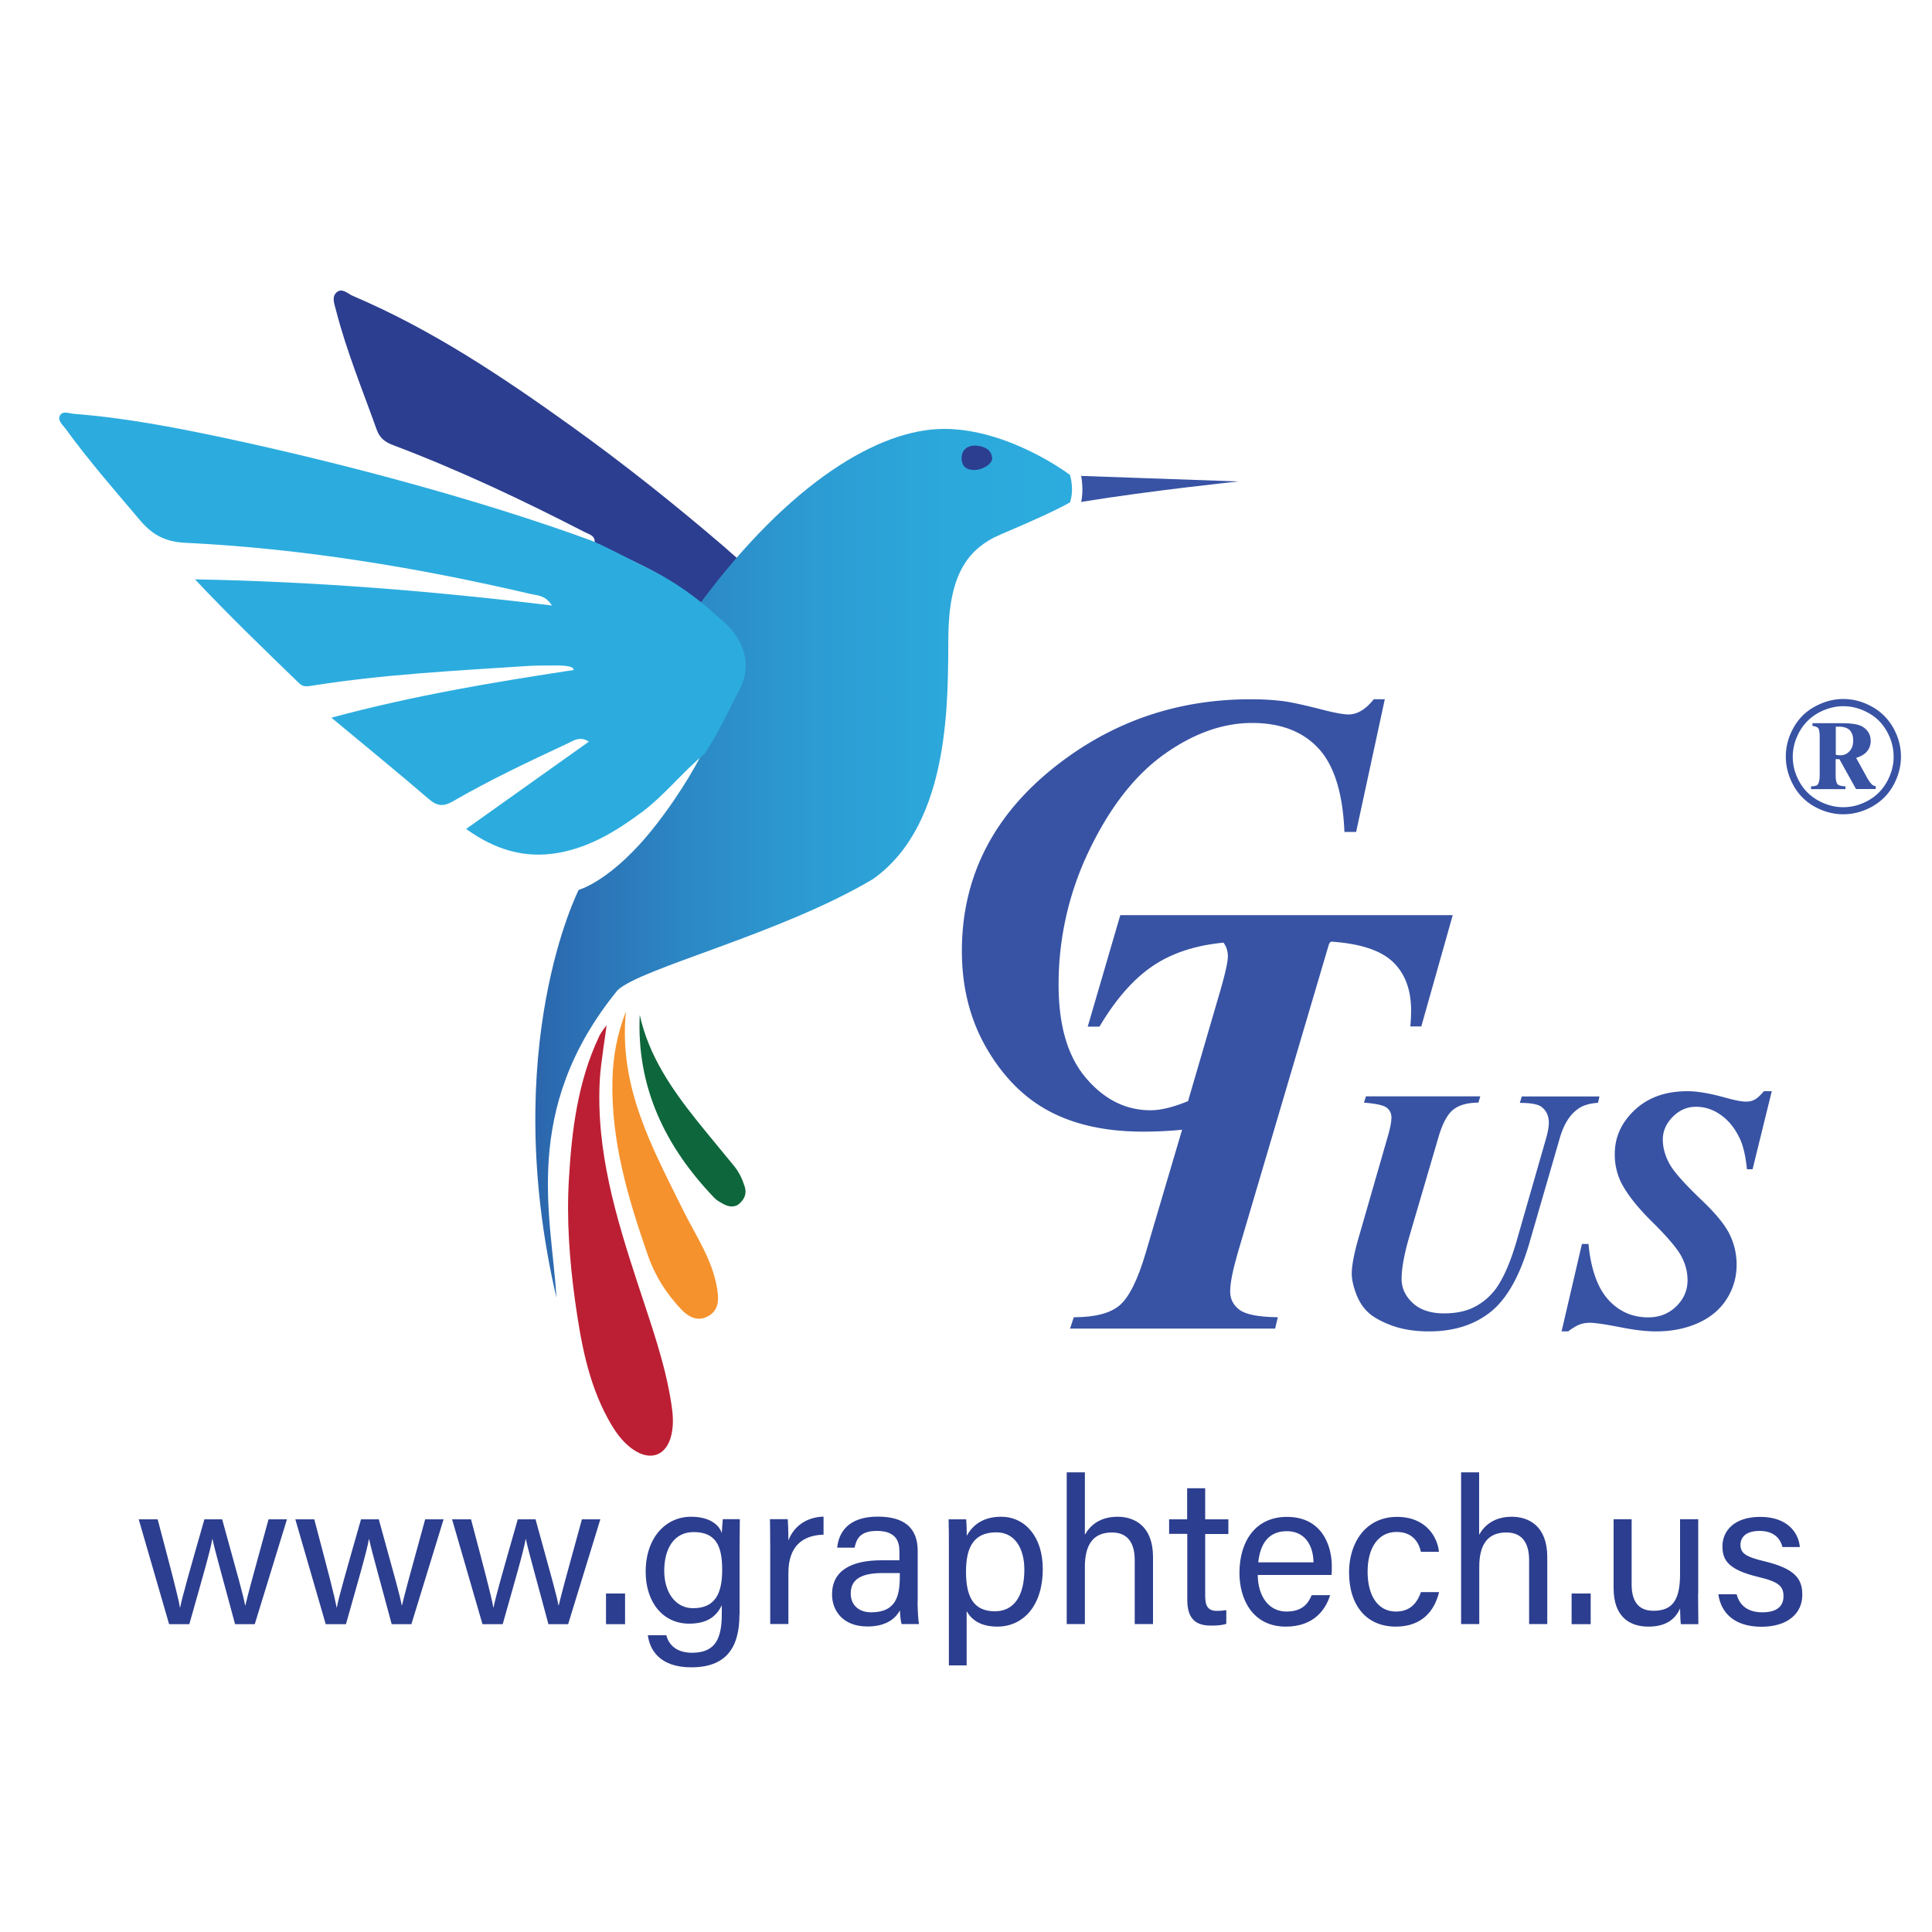
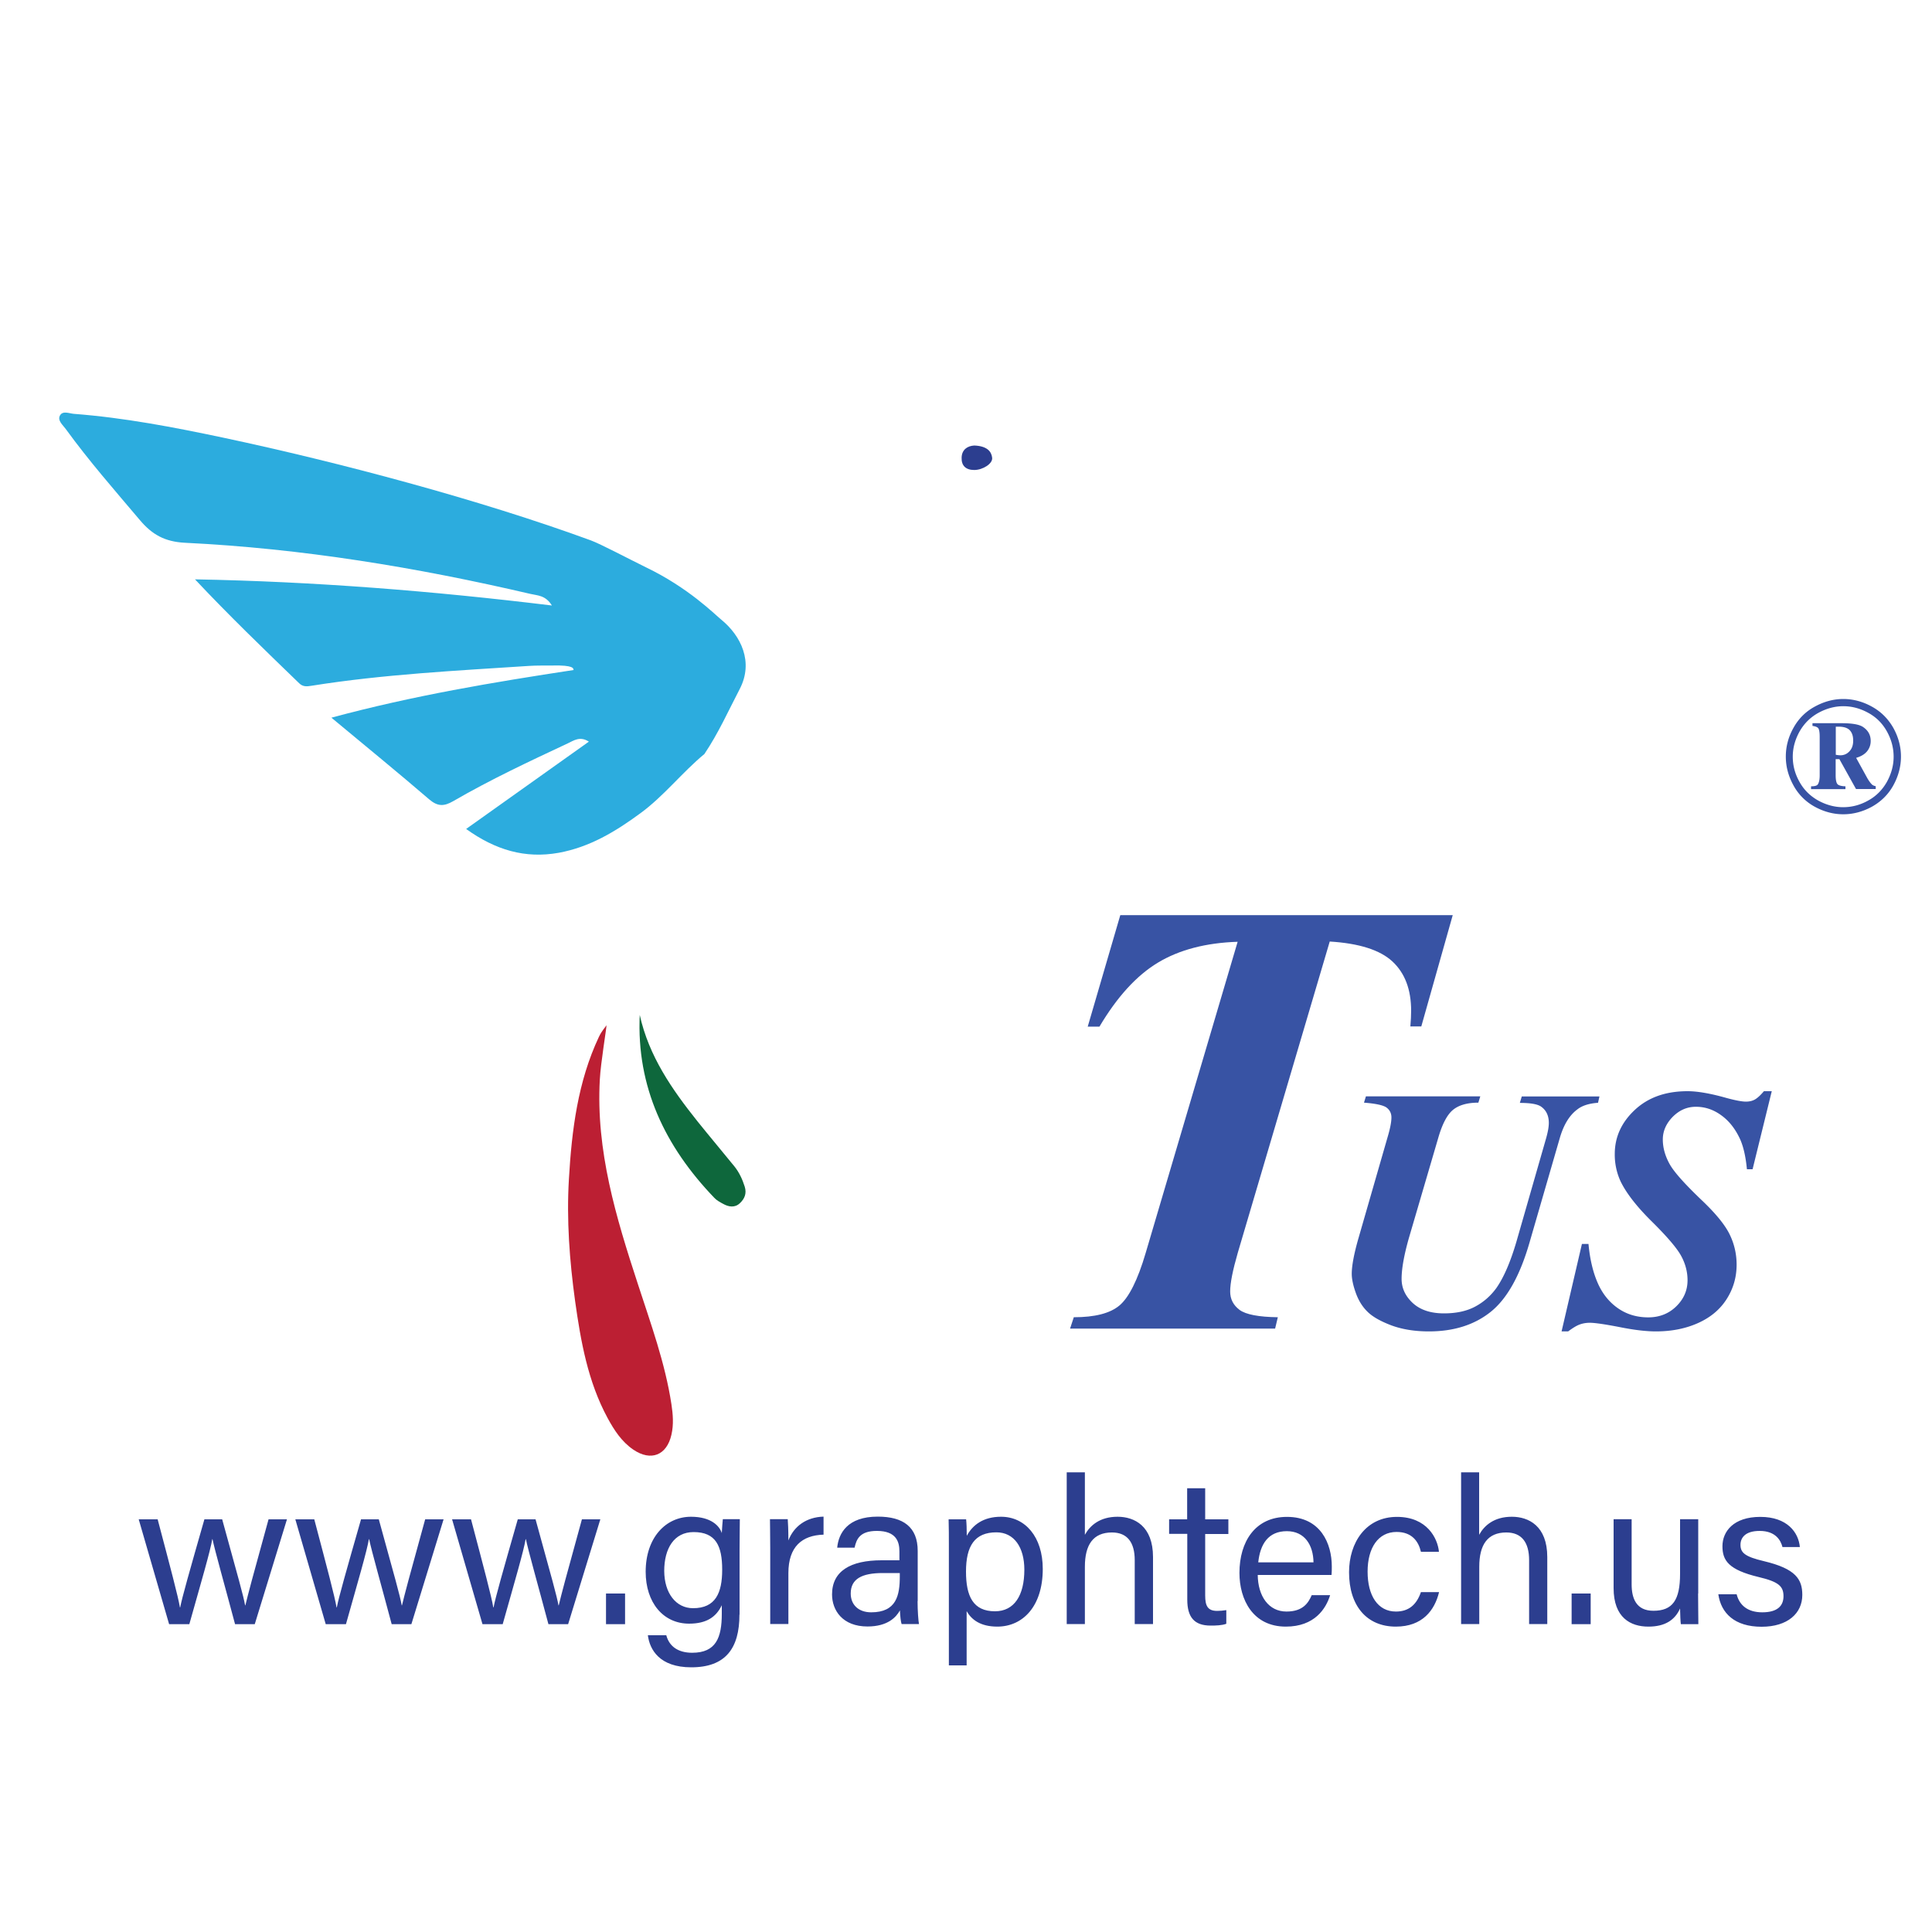
<svg xmlns="http://www.w3.org/2000/svg" version="1.1" id="Layer_1" x="0" y="0" viewBox="0 0 150 150" style="enable-background:new 0 0 150 150">
  <style>.st0{fill:#2c3e8f}.st1{fill:#3853a4}</style>
-   <path class="st0" d="M57.27 43.37c-.52.68-1.38 1.37-1.85 2.21-.21.37-.63.93-.86 1.29-1.61-1.04-2.83-2.04-4.41-2.82-1.32-.65-2.65-1.3-3.98-1.94.04-.54-.43-.62-.76-.79-4.85-2.5-9.78-4.83-14.89-6.76-.64-.24-1.04-.55-1.28-1.22-1.1-3.08-2.35-6.11-3.16-9.28-.12-.46-.34-1 .04-1.35.44-.4.88.1 1.29.27 6.08 2.59 11.54 6.23 16.88 10.06 4.09 2.93 8.02 6.06 11.84 9.33.26.24.87.76 1.14 1z" />
-   <path class="st1" d="m107.52 54.27-2.23 10.32h-.91c-.12-3-.79-5.16-2.01-6.48-1.22-1.32-2.94-1.98-5.16-1.98-2.25 0-4.52.8-6.79 2.41-2.27 1.61-4.21 4.08-5.82 7.41a23.876 23.876 0 0 0-2.41 10.52c0 3.16.71 5.57 2.13 7.23 1.42 1.67 3.09 2.5 5.01 2.5.8 0 1.77-.24 2.91-.71l2.47-8.46c.41-1.41.62-2.34.62-2.79 0-.59-.25-1.08-.75-1.48-.5-.4-1.36-.6-2.57-.6l.24-.88h13.84l-.21.88c-.82.06-1.47.22-1.93.47-.46.25-.83.64-1.1 1.15-.16.29-.4 1.07-.73 2.32l-2.91 9.88c-3.31 1.25-6.8 1.88-10.46 1.88-2.82 0-5.22-.51-7.2-1.54-1.98-1.03-3.62-2.66-4.92-4.88-1.3-2.22-1.95-4.76-1.95-7.6 0-6.05 2.69-11.04 8.08-14.96 4.21-3.06 8.99-4.59 14.34-4.59.92 0 1.77.05 2.56.15.59.08 1.62.3 3.09.68.94.24 1.59.35 1.94.35.69 0 1.34-.39 1.97-1.18h.86z" />
  <path class="st1" d="M86.98 71.05h25.81l-2.44 8.64h-.85c.04-.45.06-.85.06-1.21 0-1.65-.48-2.92-1.44-3.82-.96-.9-2.59-1.42-4.88-1.56L96.1 97.27c-.39 1.35-.59 2.35-.59 3 0 .59.24 1.06.73 1.43.49.36 1.48.55 2.97.57l-.21.88H83.08l.29-.88c1.63 0 2.81-.3 3.54-.91.73-.61 1.42-1.97 2.04-4.08l7.14-24.16c-2.47.08-4.53.62-6.19 1.62-1.66 1-3.17 2.66-4.54 4.97h-.91l2.53-8.66z" />
  <path class="st1" d="M118.15 85.13h6.03l-.11.49c-.7.05-1.23.22-1.6.51-.61.45-1.06 1.18-1.36 2.2l-2.37 8.18c-.74 2.55-1.74 4.33-3 5.34-1.26 1.01-2.86 1.52-4.8 1.52-1.11 0-2.08-.16-2.92-.47-.84-.32-1.46-.67-1.85-1.06-.4-.39-.7-.88-.91-1.47-.21-.59-.31-1.08-.31-1.47 0-.62.17-1.54.52-2.76l2.25-7.81c.21-.7.31-1.22.31-1.57 0-.33-.13-.58-.38-.77-.25-.18-.83-.31-1.75-.38l.15-.49h8.88l-.15.49c-.86 0-1.52.19-1.97.56-.45.37-.83 1.09-1.14 2.16l-2.29 7.81c-.37 1.31-.56 2.36-.56 3.15 0 .72.29 1.34.87 1.88.58.53 1.38.8 2.42.8.95 0 1.75-.17 2.41-.52.66-.35 1.21-.83 1.66-1.45.58-.83 1.09-2.02 1.55-3.58l2.32-8.08c.13-.47.2-.85.2-1.16 0-.54-.19-.96-.57-1.24-.27-.21-.83-.31-1.68-.31l.15-.5zM137.56 84.72l-1.49 6.06h-.44c-.09-.95-.26-1.71-.51-2.29-.37-.82-.86-1.45-1.47-1.89-.61-.45-1.27-.67-1.98-.67-.69 0-1.28.26-1.8.78-.51.52-.77 1.11-.77 1.76 0 .64.18 1.28.53 1.91.35.63 1.2 1.57 2.52 2.83 1.06 1.01 1.77 1.88 2.13 2.61.36.73.55 1.52.55 2.37 0 .96-.25 1.84-.76 2.65-.51.81-1.24 1.43-2.21 1.87-.97.44-2.07.66-3.3.66-.75 0-1.7-.11-2.84-.34-1.14-.22-1.91-.33-2.29-.33-.29 0-.56.05-.8.14-.24.09-.53.27-.88.53h-.51l1.58-6.79h.51c.11 1.19.35 2.2.72 3.04.37.84.9 1.49 1.58 1.96s1.46.7 2.34.7c.87 0 1.6-.29 2.18-.86.58-.57.87-1.24.87-2.02 0-.66-.17-1.3-.5-1.9-.33-.6-1.08-1.48-2.25-2.64-1.17-1.15-1.98-2.19-2.43-3.1a4.94 4.94 0 0 1-.47-2.16c0-1.32.52-2.46 1.56-3.43 1.04-.97 2.4-1.45 4.09-1.45.76 0 1.76.17 3 .52.73.2 1.24.29 1.53.29.26 0 .49-.05.69-.16.2-.11.44-.33.71-.65h.61zM143.11 54.27c.75 0 1.49.19 2.2.58.72.39 1.27.94 1.68 1.65.4.72.6 1.46.6 2.24 0 .77-.2 1.52-.59 2.23-.39.71-.95 1.26-1.66 1.66-.71.39-1.46.59-2.23.59s-1.51-.2-2.22-.59a4.12 4.12 0 0 1-1.65-1.66c-.39-.71-.59-1.45-.59-2.23s.2-1.53.6-2.24c.4-.72.96-1.27 1.67-1.65.72-.39 1.45-.58 2.19-.58zm0 .56c-.65 0-1.29.17-1.92.51-.62.34-1.11.82-1.47 1.45-.35.63-.53 1.28-.53 1.96 0 .68.17 1.33.52 1.95.34.62.83 1.1 1.45 1.45.62.34 1.27.52 1.94.52.68 0 1.33-.17 1.95-.52.62-.34 1.1-.83 1.45-1.45.34-.62.52-1.27.52-1.95 0-.67-.17-1.33-.52-1.96-.35-.63-.83-1.11-1.46-1.45-.62-.34-1.26-.51-1.93-.51zm-2.39 1.32h2.29c.77 0 1.3.09 1.6.27.42.27.63.63.63 1.11 0 .3-.09.56-.28.8-.19.23-.47.4-.85.51l.87 1.58c.13.22.25.39.38.51.07.05.16.09.27.11v.22h-1.53l-1.29-2.32h-.29v1.25c0 .36.05.58.14.69.09.1.3.16.62.17v.22h-2.67v-.22c.26 0 .43-.04.51-.13.1-.13.16-.37.16-.73V57.2c0-.34-.04-.56-.11-.66-.07-.09-.22-.15-.45-.18v-.21zm1.81 2.45c.15.03.27.04.36.04.27 0 .51-.1.7-.31.2-.21.29-.48.29-.83 0-.36-.09-.62-.27-.81-.18-.18-.46-.27-.84-.27h-.24v2.18z" />
  <path d="M46.57 83.81c-.31 5.53 1.26 10.71 2.95 15.87 1 3.08 2.12 6.13 2.61 9.35.12.79.18 1.58 0 2.36-.36 1.6-1.59 2.09-2.96 1.16-.91-.62-1.49-1.52-2-2.46-1.53-2.83-2.08-5.95-2.52-9.08-.43-3.13-.67-6.3-.48-9.47.22-3.79.69-7.56 2.33-11.04.22-.46.45-.69.59-.9-.02.37-.45 2.92-.52 4.21z" style="fill:#bc1f33" />
-   <path d="M48.6 78.52C48 84.4 50.67 89.16 53.06 94c.98 1.98 2.26 3.81 2.62 6.06.13.82.15 1.62-.65 2.1-.83.5-1.58.09-2.13-.49-1.15-1.22-2.03-2.57-2.6-4.21-1.54-4.43-2.87-8.88-2.75-13.63.04-1.77.35-3.5 1.05-5.31z" style="fill:#f5922d" />
  <path d="M49.67 78.8c.71 3.21 2.51 5.79 4.49 8.27.94 1.17 1.91 2.32 2.86 3.49.37.46.62 1 .8 1.57.17.54-.02.95-.37 1.28-.39.38-.88.3-1.32.05-.24-.13-.5-.27-.68-.47-3.81-3.97-6.04-8.6-5.78-14.19z" style="fill:#0e673c" />
  <linearGradient id="SVGID_1_" gradientUnits="userSpaceOnUse" x1="41.563" y1="67.032" x2="83.235" y2="67.032">
    <stop offset="0" style="stop-color:#2c66ac" />
    <stop offset=".046" style="stop-color:#2c6cb1" />
    <stop offset=".283" style="stop-color:#2c88c4" />
    <stop offset=".521" style="stop-color:#2c9cd3" />
    <stop offset=".76" style="stop-color:#2ca8db" />
    <stop offset="1" style="stop-color:#2cacde" />
  </linearGradient>
-   <path d="M44.93 69.09s-6.24 12.21-1.73 31.66c-.33-6.13-2.84-14.55 4.74-23.86 1.78-1.73 12.62-4.35 19.84-8.64 6.13-4.35 5.8-14.21 5.85-18.9.06-4.68 1.45-6.74 4.07-7.86 2.62-1.11 4.31-1.89 5.37-2.48.36-1.05 0-2.14 0-2.14s-4.7-3.57-9.77-3.57c-5.07 0-11.98 4.18-18.9 13.49-1.11 1.67 1.95 7.47 1.95 7.47s-1.34 4.56-5.44 9.81c-3.37 4.33-5.98 5.02-5.98 5.02z" style="fill:url(#SVGID_1_)" />
-   <path class="st1" d="M83.94 36.95s.22 1.07 0 2.02c5.46-.89 12.22-1.59 12.22-1.59l-12.22-.43z" />
  <path class="st0" d="M75.64 34.59c-.54.03-.97.33-.98.95-.02.61.32.95.98.95.67 0 1.45-.5 1.39-.95-.05-.45-.35-.91-1.39-.95z" />
  <path d="M54.69 58.54c-1.71 1.41-3.16 3.28-4.97 4.6-1.93 1.42-3.93 2.63-6.34 3.07-2.62.47-4.92-.22-7.19-1.85 3.21-2.28 6.33-4.51 9.53-6.78-.69-.45-1.18-.08-1.63.13-3.01 1.41-6.02 2.82-8.9 4.49-.73.42-1.21.42-1.87-.14-2.43-2.09-4.91-4.11-7.59-6.34 6.37-1.72 12.57-2.75 18.8-3.7-.01-.12.03-.39-1.66-.35-.59.01-1.19-.01-1.78.03-5.64.37-11.3.65-16.89 1.54-.37.06-.68.1-.98-.2-2.73-2.64-5.46-5.27-8.08-8.06 9.29.17 18.42.9 27.71 2.03-.5-.81-1.13-.77-1.67-.9-8.83-2.06-17.76-3.53-26.82-3.97-1.57-.08-2.55-.64-3.49-1.75-1.97-2.33-3.98-4.62-5.77-7.09-.22-.3-.65-.65-.45-1.03.21-.41.72-.17 1.08-.14 3.92.3 7.77 1.04 11.6 1.85 8.98 1.91 19.9 4.81 28.53 7.97.77.28 2.95 1.44 4.28 2.09 3.33 1.6 5.34 3.65 5.86 4.07 1.53 1.25 2.52 3.28 1.44 5.37-.91 1.75-1.66 3.44-2.75 5.06z" style="fill:#2cacde" />
  <g>
    <path class="st0" d="M12.24 117.96c1.01 3.82 1.59 6 1.73 6.84h.02c.14-.75.72-2.79 1.88-6.84h1.38c1.27 4.61 1.65 5.94 1.78 6.68h.02c.21-.87.53-2.09 1.8-6.68h1.43l-2.5 8.14h-1.53c-.79-2.97-1.57-5.72-1.75-6.6h-.02c-.14.88-.87 3.37-1.78 6.6h-1.57l-2.36-8.14h1.47zM24.4 117.96c1.01 3.82 1.59 6 1.73 6.84h.02c.14-.75.72-2.79 1.88-6.84h1.38c1.27 4.61 1.65 5.94 1.78 6.68h.02c.21-.87.53-2.09 1.8-6.68h1.43l-2.5 8.14h-1.53c-.79-2.97-1.57-5.72-1.75-6.6h-.02c-.14.88-.87 3.37-1.78 6.6h-1.57l-2.36-8.14h1.47zM36.57 117.96c1.01 3.82 1.59 6 1.73 6.84h.02c.14-.75.72-2.79 1.88-6.84h1.38c1.27 4.61 1.65 5.94 1.78 6.68h.02c.21-.87.53-2.09 1.8-6.68h1.43l-2.5 8.14h-1.53c-.79-2.97-1.57-5.72-1.75-6.6h-.02c-.14.88-.87 3.37-1.78 6.6h-1.57l-2.36-8.14h1.47zM47.05 126.1v-2.38h1.48v2.38h-1.48zM57.41 125.36c0 2.62-1.08 4.09-3.74 4.09-2.47 0-3.23-1.38-3.37-2.49h1.43c.24.9.96 1.36 2.01 1.36 1.85 0 2.3-1.17 2.3-3.03v-.66c-.43.9-1.17 1.43-2.54 1.43-2.01 0-3.37-1.64-3.37-4.03 0-2.65 1.56-4.27 3.52-4.27 1.56 0 2.22.72 2.39 1.27.02-.37.06-.92.08-1.08h1.32c0 .47-.02 1.57-.02 2.34v5.07zm-3.6-.5c1.75 0 2.26-1.19 2.26-2.99 0-1.83-.48-2.92-2.22-2.92-1.51 0-2.28 1.27-2.28 3.02.01 1.72.91 2.89 2.24 2.89zM59.8 120.17c0-1.14-.02-1.78-.02-2.22h1.38c.02.22.05.87.05 1.65.42-1.09 1.38-1.81 2.73-1.85v1.4c-1.67.05-2.73.93-2.73 2.99v3.95H59.8v-5.92zM71.24 124.31c0 .75.06 1.54.11 1.78H70c-.06-.18-.11-.56-.13-1.06-.29.53-.95 1.25-2.52 1.25-1.93 0-2.75-1.25-2.75-2.49 0-1.81 1.43-2.65 3.85-2.65h1.38v-.69c0-.72-.22-1.59-1.75-1.59-1.35 0-1.59.67-1.73 1.3H65c.11-1.12.8-2.41 3.15-2.41 1.99 0 3.1.82 3.1 2.66v3.9zm-1.38-2.18h-1.32c-1.62 0-2.49.45-2.49 1.59 0 .85.58 1.46 1.59 1.46 1.96 0 2.22-1.32 2.22-2.79v-.26zM73.67 129.29v-9.34c0-.67 0-1.36-.02-1.99h1.36c.03.27.05.75.05 1.28.45-.83 1.27-1.48 2.66-1.48 1.88 0 3.24 1.57 3.24 4.05 0 2.92-1.56 4.48-3.53 4.48-1.32 0-2.01-.55-2.38-1.2v4.21h-1.38zm3.69-10.32c-1.69 0-2.36 1.06-2.36 3.05 0 1.91.55 3.08 2.25 3.08 1.49 0 2.28-1.22 2.28-3.23 0-1.73-.79-2.9-2.17-2.9zM84.23 114.31v4.85c.4-.72 1.16-1.4 2.54-1.4 1.3 0 2.75.71 2.75 3.13v5.2H88.1v-4.96c0-1.38-.58-2.15-1.77-2.15-1.46 0-2.1.96-2.1 2.66v4.45h-1.41v-11.78h1.41zM90.76 117.96h1.41v-2.41h1.4v2.41h1.8v1.14h-1.8v4.77c0 .8.19 1.2.93 1.2.19 0 .48-.02.71-.06v1.06c-.34.13-.82.14-1.22.14-1.27 0-1.81-.66-1.81-2.01v-5.11h-1.41v-1.13zM97.65 122.28c.02 1.65.85 2.84 2.23 2.84 1.28 0 1.7-.67 1.96-1.27h1.43c-.32 1.04-1.2 2.44-3.44 2.44-2.55 0-3.6-2.09-3.6-4.17 0-2.42 1.22-4.35 3.69-4.35 2.63 0 3.48 2.1 3.48 3.84 0 .26 0 .47-.02.67h-5.73zm4.33-.98c-.02-1.35-.69-2.42-2.07-2.42-1.44 0-2.07 1-2.22 2.42h4.29zM111.73 123.61c-.34 1.4-1.28 2.68-3.36 2.68-2.25 0-3.63-1.61-3.63-4.22 0-2.3 1.3-4.3 3.72-4.3 2.34 0 3.16 1.67 3.26 2.71h-1.4c-.19-.82-.71-1.54-1.89-1.54-1.43 0-2.25 1.24-2.25 3.08 0 1.86.79 3.1 2.2 3.1 1.01 0 1.61-.55 1.94-1.51h1.41zM114.84 114.31v4.85c.4-.72 1.16-1.4 2.54-1.4 1.3 0 2.75.71 2.75 3.13v5.2h-1.41v-4.96c0-1.38-.58-2.15-1.77-2.15-1.46 0-2.1.96-2.1 2.66v4.45h-1.41v-11.78h1.4zM122.02 126.1v-2.38h1.48v2.38h-1.48zM131.84 123.72c0 .8.02 1.89.02 2.38h-1.36c-.03-.21-.05-.71-.06-1.22-.4.9-1.17 1.41-2.46 1.41-1.38 0-2.7-.69-2.7-2.99v-5.35h1.4v5.06c0 1.06.34 2.05 1.69 2.05 1.49 0 2.07-.83 2.07-2.87v-4.24h1.41v5.77zM134.83 123.77c.22.88.88 1.41 1.99 1.41 1.19 0 1.65-.51 1.65-1.25 0-.77-.37-1.12-1.93-1.49-2.33-.56-2.81-1.28-2.81-2.39 0-1.14.85-2.28 2.94-2.28 2.1 0 2.97 1.22 3.07 2.34h-1.35c-.13-.51-.53-1.25-1.77-1.25-1.14 0-1.49.55-1.49 1.08 0 .61.34.92 1.83 1.27 2.47.59 2.97 1.41 2.97 2.62 0 1.43-1.14 2.47-3.16 2.47-2.1 0-3.15-1.06-3.36-2.52h1.42z" />
  </g>
</svg>